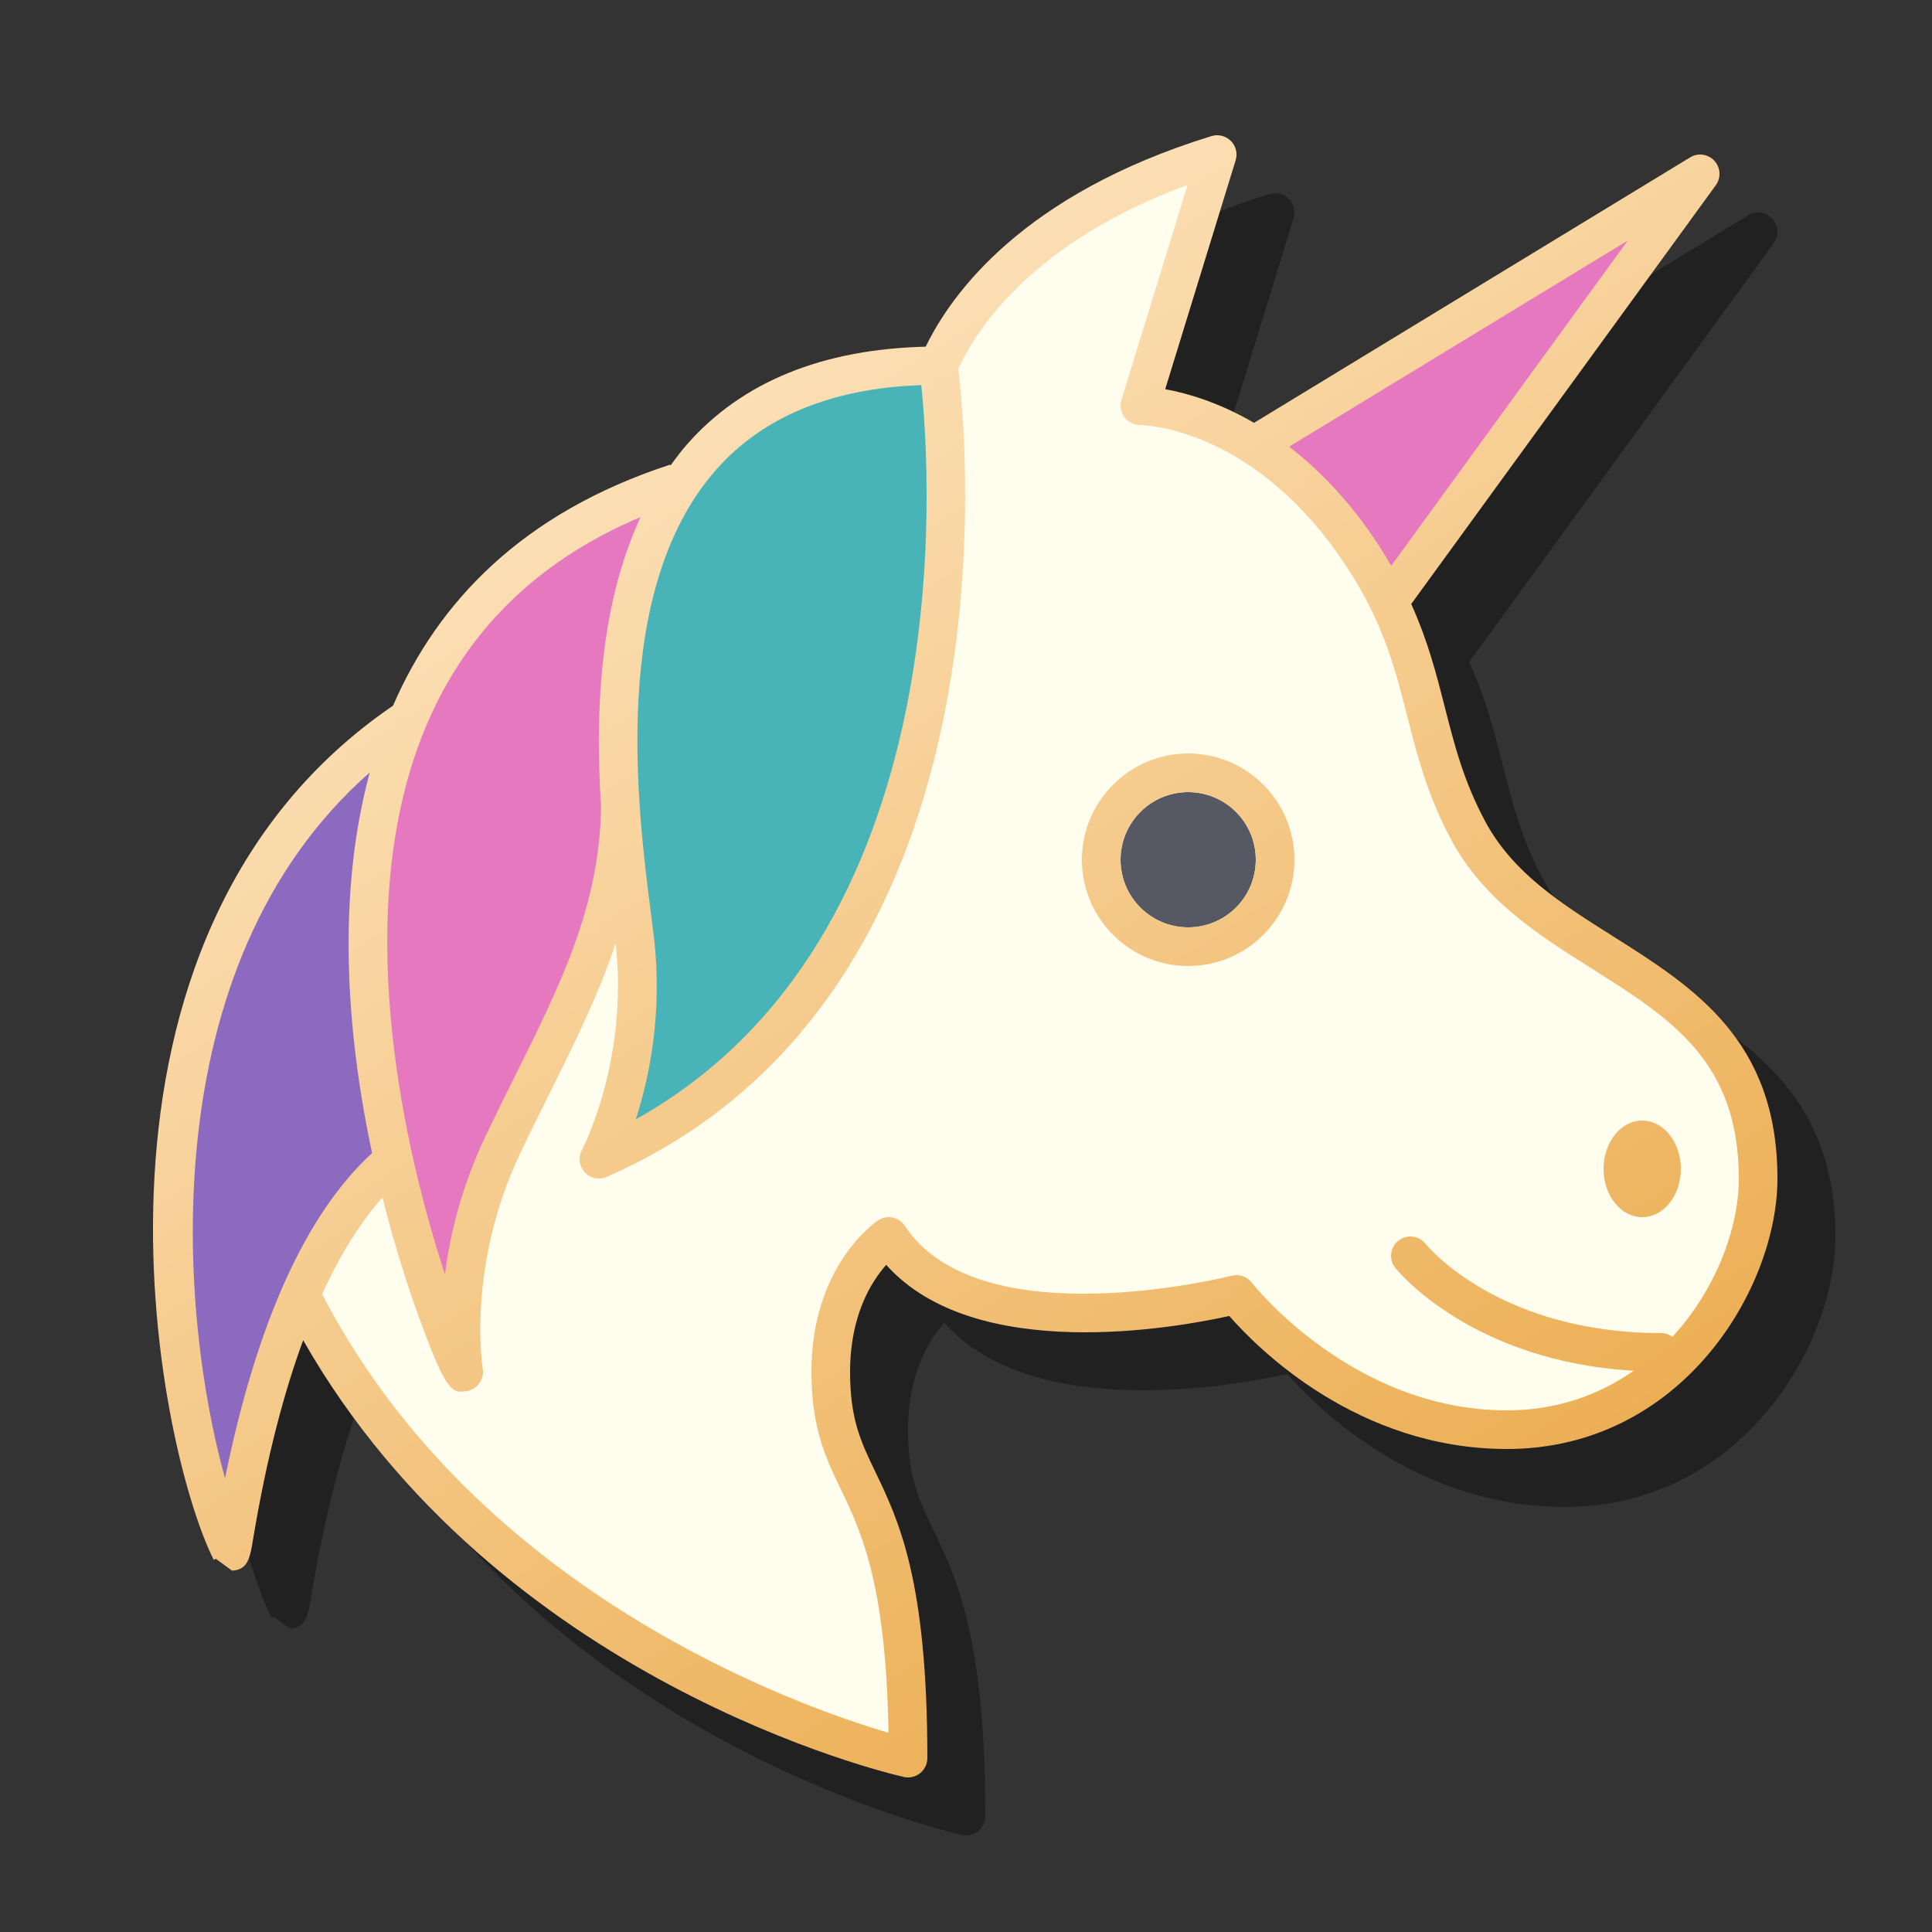
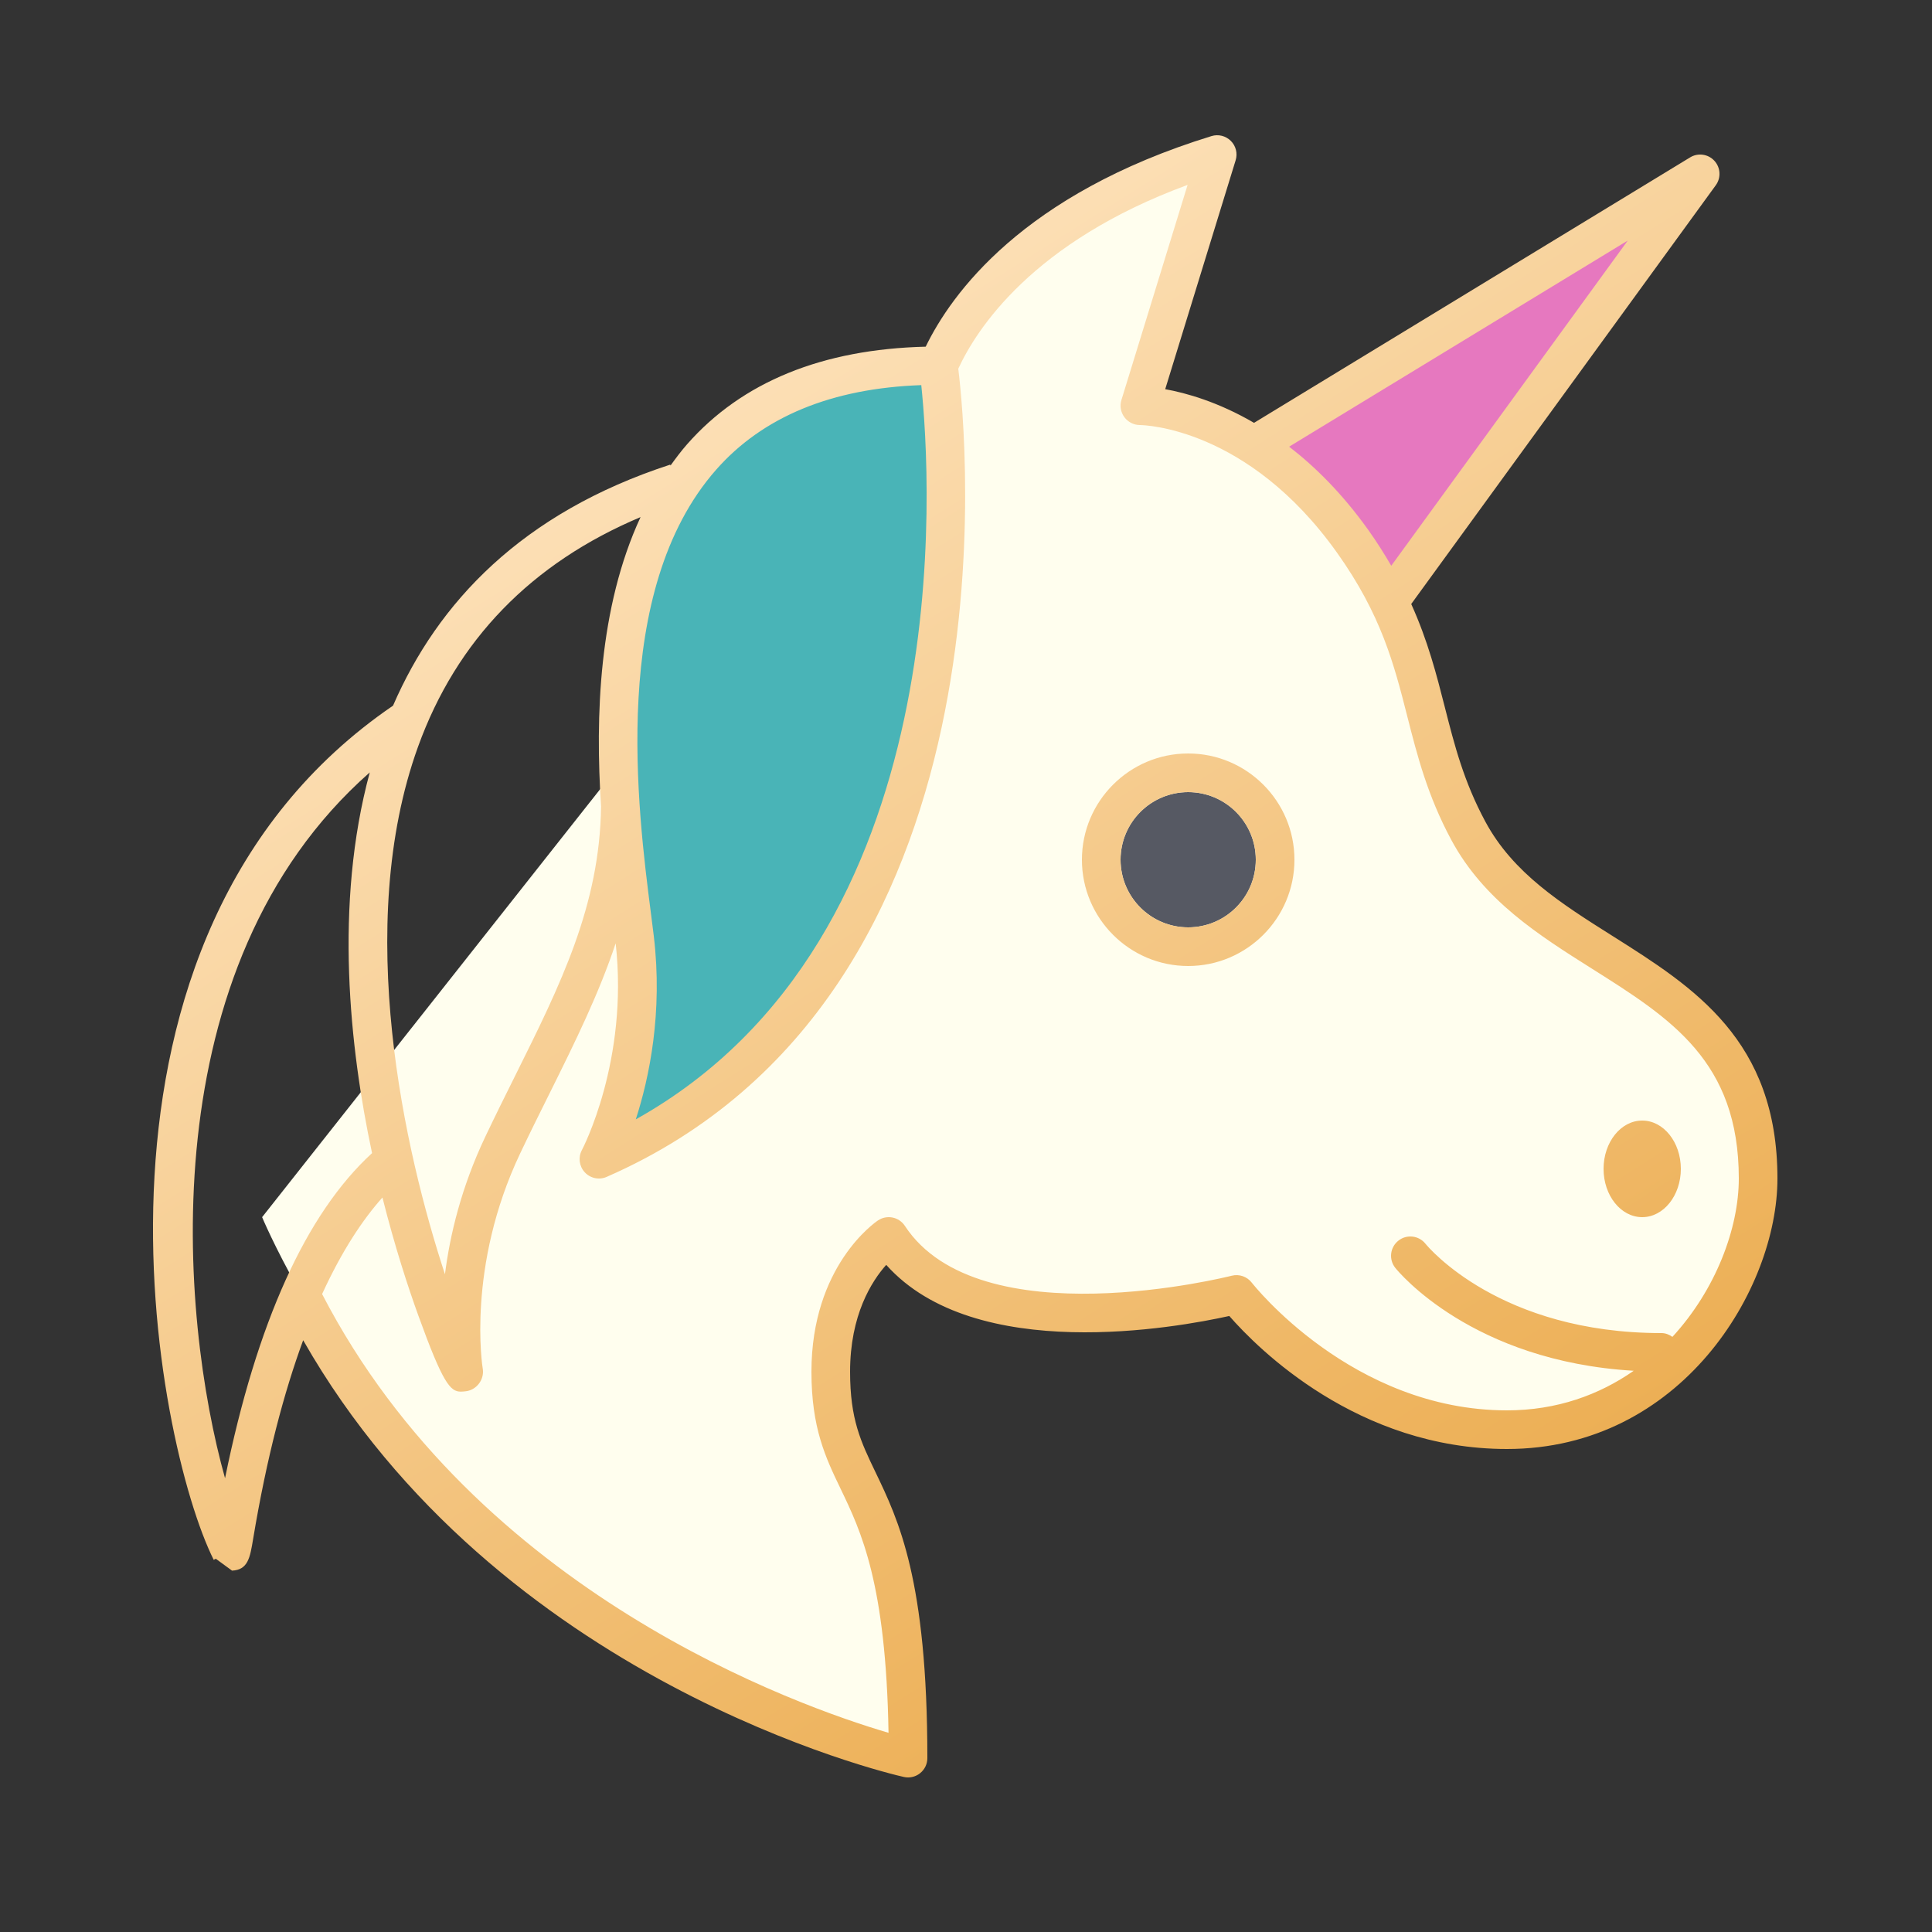
<svg xmlns="http://www.w3.org/2000/svg" viewBox="0 0 100 100" width="500px" height="500px" baseProfile="basic">
  <rect x="0" y="0" width="100" height="100" fill="#333333" stroke="none" />
-   <path d="M86.473,51.451c-2.651-1.672-5.155-3.251-6.592-5.925c-1.12-2.083-1.594-3.947-2.097-5.922 c-0.432-1.699-0.878-3.435-1.739-5.341l15.764-21.675c0.28-0.386,0.25-0.916-0.073-1.266c-0.323-0.351-0.849-0.425-1.255-0.176 l-22.572,13.74c-1.865-1.086-3.517-1.547-4.598-1.742l3.646-11.85c0.109-0.354,0.014-0.739-0.249-1.001s-0.647-0.358-1.001-0.249 c-9.784,3.01-13.479,8.188-14.793,10.9c-5.343,0.131-9.505,1.817-12.35,5.051c-0.31,0.352-0.586,0.725-0.858,1.1l-0.015-0.046 c-7.677,2.498-12.033,7.137-14.348,12.476C5.813,51.5,11.045,77.705,14.061,83.736l0.109-0.055l0.84,0.615 c0.826-0.041,0.93-0.668,1.088-1.617c0.709-4.267,1.61-7.631,2.594-10.309c10.064,17.654,30.201,22.405,31.087,22.605 C49.853,94.992,49.926,95,50,95c0.225,0,0.445-0.076,0.624-0.219C50.862,94.591,51,94.304,51,94c0-9.215-1.489-12.313-2.686-14.803 C47.551,77.61,47,76.463,47,74c0-2.93,1.113-4.68,1.871-5.531c4.605,5.16,15.063,3.244,17.757,2.646C68.097,72.797,73.27,78,81,78 c9.015,0,14-8.278,14-14C95,56.83,90.665,54.096,86.473,51.451z" opacity=".35" />
  <path fill="#e678bf" d="M65,23L87.615,9.234L72.416,30.428C72.416,30.428,67,24,65,23z" />
  <path fill="#fffeee" d="M63,8c0,0-10.339,2.707-14.17,10.354L13.567,63c0,0,9.908,23.872,33.17,27.936 C46.737,90.936,47,83,46,79s-6-8,0-15c0,0,6,6,18,3c0,0,6.327,6.989,13.664,6.995S92,66.663,91,59.332S79,48,77,44s-5-15-8-18 s-9.657-5-9.657-5L63,8z" />
-   <path fill="#8b6abf" d="M21,38c0,0-10.801,5.325-11.9,21.663s2.479,19.785,2.479,19.785s3.227-15.32,8.824-19.884s0,0,0,0 L23,49L21,38" />
-   <path fill="#e678bf" d="M24,70c0,0-1-5,1-8s7.266-16,7.133-20s0,0,0,0s-0.266-13.778,3.8-17.889 c0,0-9.198,4.201-12.566,9.045s-4.309,11.998-4.338,18.421C19,58,24,70,24,70z" />
  <path fill="#49b4b7" d="M48.83,18.354C48.83,18.354,53,50,32,60c0,0,0.932-8,0.966-10c0.034-2-3.397-17.417,0.819-22.209 C39,19,48.83,18.354,48.83,18.354" />
  <circle cx="61.5" cy="44.5" r="3.5" fill="#565963" />
  <linearGradient id="gUotJBhaHiGoAuAgONtG-a" x1="28.436" x2="75.938" y1="10.544" y2="85.731" gradientUnits="userSpaceOnUse">
    <stop offset=".004" stop-color="#ffe8c7" />
    <stop offset="1" stop-color="#ebab4d" />
  </linearGradient>
  <path fill="url(#gUotJBhaHiGoAuAgONtG-a)" d="M83.473,48.451c-2.651-1.672-5.155-3.251-6.592-5.925c-1.12-2.083-1.594-3.947-2.097-5.922 c-0.432-1.699-0.878-3.435-1.739-5.341L88.809,9.588c0.28-0.386,0.25-0.916-0.073-1.266c-0.323-0.351-0.849-0.425-1.255-0.176 l-22.572,13.74c-1.865-1.086-3.517-1.547-4.598-1.742l3.646-11.85c0.109-0.354,0.014-0.739-0.249-1.001s-0.647-0.358-1.001-0.249 c-9.784,3.01-13.479,8.188-14.793,10.9c-5.343,0.131-9.505,1.817-12.35,5.051c-0.31,0.352-0.586,0.725-0.858,1.1l-0.015-0.046 c-7.677,2.498-12.033,7.137-14.348,12.476C2.813,48.5,8.045,74.705,11.061,80.736l0.109-0.055l0.84,0.615 c0.826-0.041,0.93-0.668,1.088-1.617c0.709-4.267,1.61-7.631,2.594-10.309c10.064,17.654,30.201,22.405,31.087,22.605 C46.853,91.992,46.926,92,47,92c0.225,0,0.445-0.076,0.624-0.219C47.862,91.591,48,91.304,48,91c0-9.215-1.489-12.313-2.686-14.803 C44.551,74.61,44,73.463,44,71c0-2.93,1.113-4.68,1.871-5.531c4.605,5.16,15.063,3.244,17.757,2.646C65.097,69.797,70.27,75,78,75 c9.015,0,14-8.278,14-14C92,53.83,87.665,51.096,83.473,48.451z M84.253,12.451L72.011,29.284c-0.352-0.604-0.736-1.22-1.197-1.865 c-1.333-1.866-2.734-3.254-4.088-4.299L84.253,12.451z M37.064,24.316c2.415-2.746,5.985-4.218,10.621-4.382 c0.505,4.843,2.049,28.606-14.776,38.004c0.695-2.152,1.406-5.517,0.931-9.491l-0.142-1.127C33,41.888,31.548,30.586,37.064,24.316z M21.638,38.649c1.995-5.523,5.872-9.505,11.517-11.884c-2.165,4.667-2.35,10.315-2.044,14.977c-0.068,5.134-2.094,9.21-4.44,13.926 c-0.509,1.022-1.031,2.072-1.552,3.168c-1.241,2.612-1.83,5.084-2.088,7.12C20.962,59.654,18.275,47.96,21.638,38.649z M11.648,76.513c-2.332-8.328-3.937-26.464,7.491-36.533c-1.856,6.847-1.033,14.296,0.113,19.678 c0.002,0.009,0.004,0.018,0.006,0.027C15.839,62.818,13.285,68.459,11.648,76.513z M86.564,69.196C86.401,69.082,86.214,69,86,69 c-8.354,0-12.062-4.432-12.221-4.627c-0.346-0.429-0.974-0.498-1.403-0.153c-0.432,0.345-0.501,0.974-0.156,1.405 c0.166,0.208,3.978,4.835,12.341,5.326C82.778,72.194,80.588,73,78,73c-8.017,0-13.156-6.543-13.208-6.609 c-0.244-0.317-0.653-0.459-1.042-0.359c-0.129,0.033-13.058,3.291-16.914-2.581c-0.146-0.223-0.375-0.378-0.636-0.431 c-0.262-0.053-0.533,0-0.754,0.148C45.305,63.262,42,65.528,42,71c0,2.919,0.734,4.447,1.512,6.064 c1.051,2.188,2.347,4.881,2.478,12.626c-4.657-1.368-21.299-7.22-29.318-22.71c1.028-2.243,2.104-3.857,3.123-4.997 c0.643,2.555,1.336,4.666,1.855,6.101c1.276,3.529,1.658,3.947,2.202,3.947c0.078,0,0.159-0.009,0.246-0.018 C24.606,71.96,25,71.512,25,71c0-0.056-0.005-0.114-0.015-0.17c-0.009-0.052-0.851-5.257,1.941-11.135 c0.515-1.084,1.032-2.124,1.536-3.135c1.327-2.668,2.543-5.143,3.405-7.734c0.681,6.076-1.722,10.653-1.747,10.699 c-0.202,0.375-0.143,0.838,0.146,1.152C30.459,60.887,30.728,61,31.001,61c0.134,0,0.271-0.027,0.399-0.084 c21.543-9.425,18.604-38.563,18.2-41.831c0.94-2.04,3.84-6.562,11.87-9.515l-3.426,11.136c-0.093,0.302-0.036,0.629,0.151,0.884 c0.186,0.254,0.484,0.407,0.8,0.41c0.226,0.002,5.582,0.128,10.191,6.581c2.318,3.246,2.97,5.806,3.66,8.517 c0.51,2.004,1.038,4.077,2.273,6.376c1.687,3.137,4.534,4.933,7.287,6.669C86.481,52.713,90,54.933,90,61 C90,63.579,88.808,66.756,86.564,69.196z M61.5,39c-3.033,0-5.5,2.467-5.5,5.5c0,3.033,2.467,5.5,5.5,5.5s5.5-2.467,5.5-5.5 C67,41.467,64.533,39,61.5,39z M61.5,48c-1.93,0-3.5-1.57-3.5-3.5c0-1.93,1.57-3.5,3.5-3.5s3.5,1.57,3.5,3.5 C65,46.43,63.43,48,61.5,48z M87,60.5c0,1.381-0.895,2.5-2,2.5s-2-1.119-2-2.5c0-1.381,0.895-2.5,2-2.5S87,59.119,87,60.5z" />
</svg>